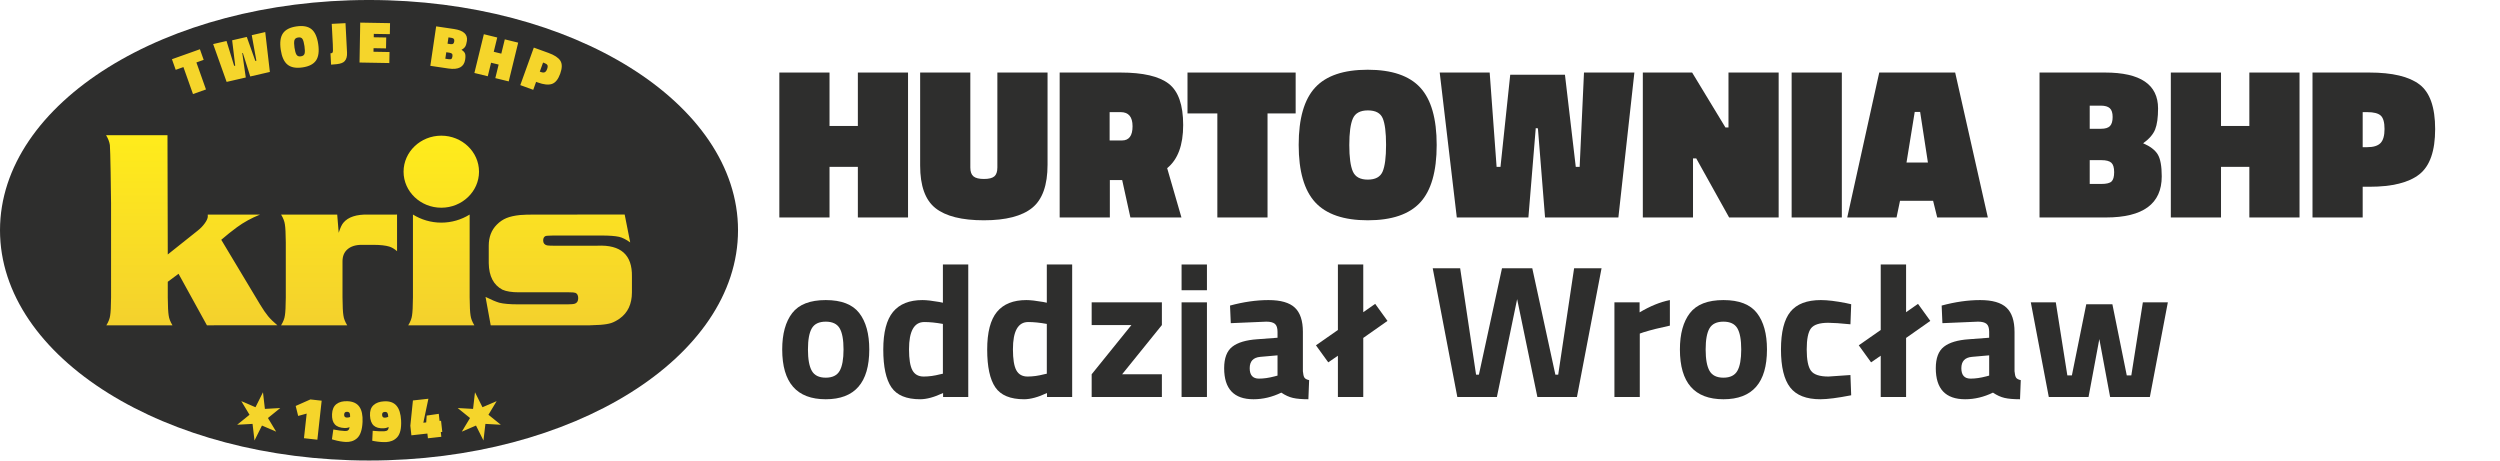
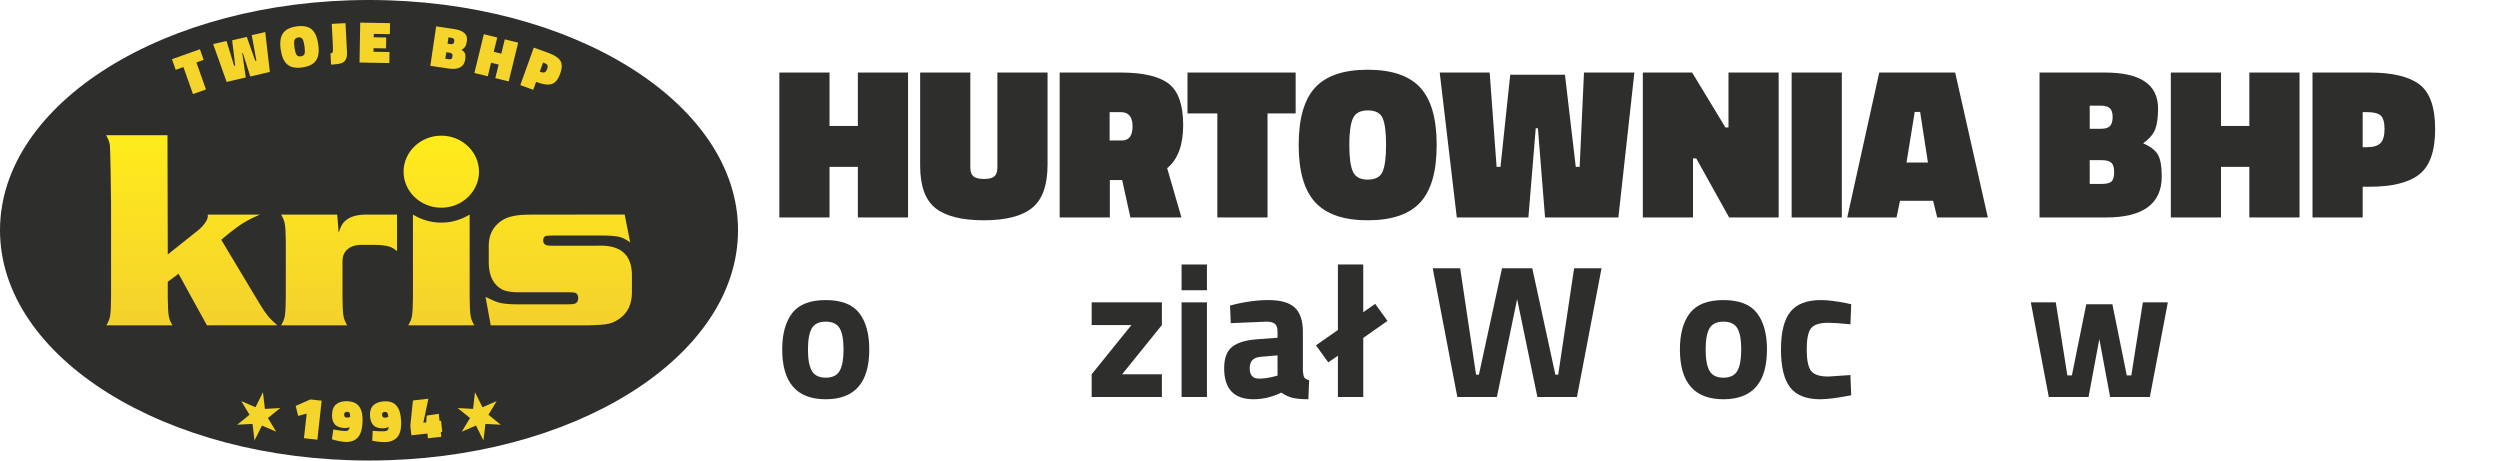
<svg xmlns="http://www.w3.org/2000/svg" xml:space="preserve" width="380px" height="70px" version="1.1" shape-rendering="geometricPrecision" text-rendering="geometricPrecision" image-rendering="optimizeQuality" fill-rule="evenodd" clip-rule="evenodd" viewBox="0 0 380000 69999">
  <defs>
    <linearGradient id="id0" gradientUnits="userSpaceOnUse" x1="56090" y1="20550.6" x2="56090" y2="49447.5">
      <stop offset="0" stop-opacity="1" stop-color="#FFEC1B" />
      <stop offset="1" stop-opacity="1" stop-color="#F4D12D" />
    </linearGradient>
  </defs>
  <g id="Warstwa_x0020_1">
    <polygon fill="#2E2E2D" fill-rule="nonzero" points="130394,33055 130394,25361 126087,25361 126087,33055 118459,33055 118459,11026 126087,11026 126087,19147 130394,19147 130394,11026 138021,11026 138021,33055 " />
    <path id="1" fill="#2E2E2D" fill-rule="nonzero" d="M147490 11026l0 14434c0,636 159,1085 477,1348 318,263 849,395 1594,395 746,0 1272,-132 1579,-395 306,-263 460,-712 460,-1348l0 -14434 7628 0 0 14007c0,3112 -778,5298 -2334,6559 -1557,1260 -4006,1891 -7349,1891 -3343,0 -5792,-614 -7348,-1842 -1556,-1227 -2334,-3386 -2334,-6477l0 -14138 7627 0z" />
    <path id="2" fill="#2E2E2D" fill-rule="nonzero" d="M170571 27367l-1874 0 0 5688 -7628 0 0 -22029 9272 0c3397,0 5830,565 7299,1694 1468,1128 2203,3222 2203,6279 0,3058 -811,5244 -2434,6559l2171 7497 -7760 0 -1249 -5688zm-33 -6017c1074,0 1611,-717 1611,-2154 0,-1435 -603,-2153 -1808,-2153l-1677 0 0 4307 1874 0z" />
    <polygon id="3" fill="#2E2E2D" fill-rule="nonzero" points="180500,17241 180500,11026 196939,11026 196939,17241 192665,17241 192665,33055 185037,33055 185037,17241 " />
    <path id="4" fill="#2E2E2D" fill-rule="nonzero" d="M205093 22041c0,1863 181,3205 542,4027 362,822 1118,1233 2269,1233 1151,0 1901,-405 2252,-1216 351,-811 526,-2165 526,-4061 0,-1896 -170,-3244 -509,-4044 -340,-800 -1090,-1200 -2253,-1200 -1161,0 -1923,411 -2285,1233 -361,822 -542,2164 -542,4028zm13283 0c0,4011 -833,6921 -2499,8729 -1666,1808 -4324,2713 -7973,2713 -3649,0 -6313,-911 -7989,-2729 -1677,-1820 -2515,-4730 -2515,-8730 0,-4000 832,-6904 2498,-8712 1666,-1809 4329,-2713 7990,-2713 3660,0 6323,904 7989,2713 1666,1808 2499,4718 2499,8729z" />
    <polygon id="5" fill="#2E2E2D" fill-rule="nonzero" points="221433,33055 218836,11026 226431,11026 227483,25361 228075,25361 229555,11355 237872,11355 239517,25361 240108,25361 240766,11026 248427,11026 245994,33055 234848,33055 233763,19509 233434,19476 232316,33055 " />
    <polygon id="6" fill="#2E2E2D" fill-rule="nonzero" points="249709,33055 249709,11026 257205,11026 262269,19378 262729,19378 262729,11026 270356,11026 270356,33055 262827,33055 257830,24079 257337,24079 257337,33055 " />
    <polygon id="7" fill="#2E2E2D" fill-rule="nonzero" points="272329,33055 272329,11026 279958,11026 279958,33055 " />
    <path id="8" fill="#2E2E2D" fill-rule="nonzero" d="M280780 33055l4865 -22029 11541 0 4965 22029 -7694 0 -625 -2532 -5030 0 -527 2532 -7495 0zm10258 -16045l-1250 7694 3255 0 -1183 -7694 -822 0z" />
    <path id="9" fill="#2E2E2D" fill-rule="nonzero" d="M310008 11026l9962 0c5371,0 8056,1820 8056,5458 0,1381 -148,2444 -444,3190 -296,745 -904,1446 -1825,2104 1074,460 1814,1024 2220,1693 405,668 608,1781 608,3337 0,4165 -2828,6247 -8483,6247l-10094 0 0 -22029zm9404 13316l-1775 0 0 3617 1775 0c767,0 1282,-126 1545,-378 263,-253 395,-724 395,-1414 0,-691 -143,-1167 -428,-1431 -285,-262 -789,-394 -1512,-394zm-99 -8285l-1676 0 0 3518 1709 0c657,0 1118,-143 1381,-428 263,-285 394,-740 394,-1364 0,-625 -142,-1069 -427,-1331 -285,-264 -745,-395 -1381,-395z" />
    <polygon id="10" fill="#2E2E2D" fill-rule="nonzero" points="341901,33055 341901,25361 337594,25361 337594,33055 329965,33055 329965,11026 337594,11026 337594,19147 341901,19147 341901,11026 349528,11026 349528,33055 " />
    <path id="11" fill="#2E2E2D" fill-rule="nonzero" d="M360147 28386l-1018 0 0 4669 -7628 0 0 -22029 8646 0c3486,0 6023,603 7612,1808 1589,1206 2384,3469 2384,6790 0,3321 -800,5611 -2400,6872 -1600,1260 -4132,1890 -7596,1890zm-1018 -6016l690 0c943,0 1616,-209 2022,-625 405,-417 608,-1129 608,-2137 0,-1009 -192,-1688 -575,-2038 -384,-351 -1069,-527 -2055,-527l-690 0 0 5327z" />
    <path fill="#2E2E2D" fill-rule="nonzero" d="M120421 47582c1017,-1314 2714,-1971 5092,-1971 2378,0 4075,657 5092,1971 1017,1314 1525,3159 1525,5538 0,5044 -2206,7566 -6617,7566 -4411,0 -6617,-2522 -6617,-7566 0,-2379 508,-4224 1525,-5538zm2978 8789c392,690 1098,1035 2114,1035 1016,0 1721,-345 2115,-1035 393,-691 589,-1774 589,-3251 0,-1477 -196,-2551 -589,-3223 -394,-670 -1099,-1006 -2115,-1006 -1016,0 -1722,336 -2114,1006 -394,672 -590,1746 -590,3223 0,1477 196,2560 590,3251z" />
-     <path id="1" fill="#2E2E2D" fill-rule="nonzero" d="M147176 40202l0 20139 -3827 0 0 -604c-1342,633 -2502,949 -3480,949 -2091,0 -3549,-604 -4373,-1812 -825,-1208 -1238,-3122 -1238,-5740 0,-2618 494,-4526 1482,-5725 988,-1198 2479,-1798 4474,-1798 613,0 1467,96 2560,288l546 115 0 -5812 3856 0zm-4258 16686l402 -86 0 -7566c-1054,-192 -1994,-288 -2819,-288 -1553,0 -2330,1381 -2330,4143 0,1496 173,2560 518,3193 345,633 916,950 1712,950 796,0 1634,-115 2517,-346z" />
-     <path id="2" fill="#2E2E2D" fill-rule="nonzero" d="M162970 40202l0 20139 -3826 0 0 -604c-1343,633 -2503,949 -3481,949 -2091,0 -3549,-604 -4373,-1812 -825,-1208 -1237,-3122 -1237,-5740 0,-2618 493,-4526 1481,-5725 988,-1198 2480,-1798 4474,-1798 613,0 1467,96 2560,288l547 115 0 -5812 3855 0zm-4258 16686l403 -86 0 -7566c-1055,-192 -1995,-288 -2820,-288 -1553,0 -2330,1381 -2330,4143 0,1496 173,2560 518,3193 346,633 916,950 1712,950 796,0 1635,-115 2517,-346z" />
    <polygon id="3" fill="#2E2E2D" fill-rule="nonzero" points="165933,49409 165933,45956 176607,45956 176607,49409 170565,56888 176607,56888 176607,60341 165933,60341 165933,56888 171975,49409 " />
    <path id="4" fill="#2E2E2D" fill-rule="nonzero" d="M179599 60341l0 -14385 3855 0 0 14385 -3855 0zm0 -16226l0 -3913 3855 0 0 3913 -3855 0z" />
    <path id="5" fill="#2E2E2D" fill-rule="nonzero" d="M198039 50444l0 5984c39,460 115,782 230,964 116,182 355,311 720,388l-115 2906c-978,0 -1760,-67 -2345,-201 -585,-135 -1175,-403 -1769,-806 -1381,671 -2791,1007 -4229,1007 -2973,0 -4459,-1573 -4459,-4718 0,-1534 412,-2623 1236,-3265 825,-643 2091,-1021 3798,-1137l3078 -230 0 -892c0,-594 -134,-1002 -403,-1222 -268,-221 -700,-331 -1294,-331l-5408 230 -116 -2675c2053,-557 4004,-835 5855,-835 1850,0 3184,384 3999,1151 815,767 1222,1995 1222,3682zm-6473 3798c-1073,96 -1611,671 -1611,1726 0,1055 470,1582 1410,1582 729,0 1525,-115 2388,-345l431 -115 0 -3078 -2618 230z" />
    <polygon id="6" fill="#2E2E2D" fill-rule="nonzero" points="203361,60341 203361,54069 201894,55076 200024,52487 203361,50157 203361,40202 207216,40202 207216,47453 209029,46186 210898,48776 207216,51365 207216,60341 " />
    <polygon id="7" fill="#2E2E2D" fill-rule="nonzero" points="217774,40778 221945,40778 224362,56946 224794,56946 228303,40778 232907,40778 236416,56946 236848,56946 239264,40778 243435,40778 239696,60341 233683,60341 230605,45467 227527,60341 221514,60341 " />
-     <path id="8" fill="#2E2E2D" fill-rule="nonzero" d="M245392 60341l0 -14385 3826 0 0 1525c1611,-959 3146,-1582 4604,-1870l0 3884c-1554,326 -2887,662 -4000,1007l-575 201 0 9638 -3855 0z" />
    <path id="9" fill="#2E2E2D" fill-rule="nonzero" d="M256871 47582c1016,-1314 2714,-1971 5092,-1971 2378,0 4075,657 5092,1971 1017,1314 1525,3159 1525,5538 0,5044 -2206,7566 -6617,7566 -4411,0 -6617,-2522 -6617,-7566 0,-2379 508,-4224 1525,-5538zm2978 8789c392,690 1098,1035 2114,1035 1016,0 1721,-345 2115,-1035 393,-691 589,-1774 589,-3251 0,-1477 -196,-2551 -589,-3223 -394,-670 -1099,-1006 -2115,-1006 -1016,0 -1722,336 -2114,1006 -394,672 -590,1746 -590,3223 0,1477 196,2560 590,3251z" />
    <path id="10" fill="#2E2E2D" fill-rule="nonzero" d="M276779 45611c997,0 2273,154 3826,460l776 173 -114 3049c-1516,-153 -2638,-229 -3366,-229 -1324,0 -2201,283 -2633,848 -431,566 -647,1635 -647,3208 0,1573 216,2651 647,3236 432,586 1319,878 2662,878l3337 -230 114 3078c-2052,403 -3614,604 -4689,604 -2129,0 -3658,-599 -4588,-1798 -930,-1199 -1396,-3122 -1396,-5768 0,-2647 480,-4560 1439,-5739 959,-1180 2503,-1770 4632,-1770z" />
-     <polygon id="11" fill="#2E2E2D" fill-rule="nonzero" points="285870,60341 285870,54069 284403,55076 282532,52487 285870,50157 285870,40202 289725,40202 289725,47453 291537,46186 293407,48776 289725,51365 289725,60341 " />
-     <path id="12" fill="#2E2E2D" fill-rule="nonzero" d="M306209 50444l0 5984c38,460 115,782 230,964 115,182 355,311 719,388l-115 2906c-978,0 -1760,-67 -2344,-201 -585,-135 -1175,-403 -1770,-806 -1381,671 -2791,1007 -4228,1007 -2973,0 -4460,-1573 -4460,-4718 0,-1534 412,-2623 1237,-3265 825,-643 2090,-1021 3798,-1137l3078 -230 0 -892c0,-594 -134,-1002 -403,-1222 -268,-221 -700,-331 -1295,-331l-5408 230 -115 -2675c2052,-557 4003,-835 5854,-835 1851,0 3184,384 3999,1151 815,767 1223,1995 1223,3682zm-6473 3798c-1074,96 -1611,671 -1611,1726 0,1055 470,1582 1409,1582 729,0 1525,-115 2389,-345l431 -115 0 -3078 -2618 230z" />
    <polygon id="13" fill="#2E2E2D" fill-rule="nonzero" points="308683,45956 312481,45956 314236,57061 314926,57061 317113,46244 321082,46244 323269,57061 323960,57061 325714,45956 329512,45956 326779,60341 320738,60341 319098,51537 317458,60341 311416,60341 " />
    <g id="_2312705833984">
      <path fill="#2E2E2D" d="M56090 -1c30972,0 56090,15673 56090,35000 0,19326 -25118,35000 -56090,35000 -30973,0 -56089,-15674 -56089,-35000 0,-19327 25116,-35000 56089,-35000z" />
      <path fill="url(#id0)" d="M67077 31573c3159,0 5734,-2459 5734,-5475 0,-3017 -2576,-5476 -5735,-5476 -3158,0 -5734,2460 -5734,5476 0,3016 2577,5476 5735,5475zm-39938 10041l-1638 1218 0 2384c13,1364 60,2274 138,2730 59,466 250,966 577,1501l-10048 0c328,-534 518,-1035 578,-1501 77,-456 125,-1366 137,-2730l-1 -14283c0,-1365 -112,-8424 -180,-8880 -69,-465 -250,-967 -578,-1502l9334 0 43 18129 4515 -3596c447,-347 816,-727 1120,-1154 303,-421 452,-768 452,-1047 0,-68 -6,-153 -12,-267l7953 0c-1300,523 -2478,1165 -3521,1934 -756,551 -1549,1188 -2377,1899l5898 9829c458,757 863,1348 1215,1775 357,432 828,893 1424,1393l-10716 1 -4313 -7833zm24117 -8999l227 2770c232,-734 464,-1240 702,-1519 721,-881 1996,-1296 3818,-1251l4348 -1 1 5569c-376,-335 -762,-568 -1167,-699 -573,-177 -1389,-267 -2449,-267l-1763 -1c-929,0 -1656,234 -2180,700 -488,432 -732,1042 -732,1815l0 5500c12,1353 59,2258 137,2713 59,466 250,967 578,1502l-10049 0c328,-535 519,-1035 578,-1501 78,-455 125,-1360 137,-2714l0 -8378c-12,-1371 -60,-2281 -137,-2736 -60,-466 -251,-967 -579,-1502l8530 0zm43696 -2l840 4232c-637,-455 -1203,-734 -1691,-847 -596,-131 -1478,-199 -2657,-199l-7326 0c-709,11 -1114,40 -1203,85 -233,108 -352,330 -352,666 0,398 191,648 578,745 160,34 465,51 905,51l6773 0c3549,-165 5295,1393 5235,4681l0 2400c0,1781 -624,3112 -1869,3999 -466,324 -894,546 -1287,677 -399,125 -953,222 -1662,273 -720,46 -1245,69 -1567,69l-15081 0 -786 -4317c869,432 1566,728 2079,881 637,165 1602,251 2894,251l7541 -1c524,0 894,-39 1102,-114 316,-136 470,-409 470,-819 0,-420 -137,-693 -417,-813 -154,-57 -476,-85 -965,-85l-7641 0c-1073,0 -1906,-131 -2496,-398 -1352,-711 -2043,-2054 -2079,-4016l0 -2667c0,-1309 405,-2378 1221,-3197 440,-450 929,-779 1465,-1002 536,-221 1233,-380 2097,-466 500,-46 1292,-68 2370,-68l13509 -1zm-23566 12600c12,1366 60,2276 137,2730 60,467 250,968 578,1502l-10048 1c327,-535 518,-1036 577,-1502 78,-455 125,-1365 137,-2730l0 -901 0 0 0 -11468 0 0 0 -235c1257,782 2744,1230 4310,1230 1566,0 3052,-448 4309,-1229l0 12602z" />
      <path fill="#F5D52B" d="M48893 60904l-654 5929 -2037 -226 413 -3743 -1293 358 -377 -1518 2234 -991 1714 191zm3533 4611l0 0c234,11 405,-33 511,-131 107,-98 174,-249 201,-453l-92 32c-214,75 -435,108 -663,97 -686,-31 -1184,-217 -1493,-561 -310,-343 -450,-863 -419,-1559 31,-696 256,-1204 673,-1524 418,-320 979,-463 1683,-432 829,37 1428,318 1796,842 369,524 530,1292 485,2305 -54,1212 -336,2042 -843,2491 -251,218 -523,369 -816,452 -293,84 -589,119 -890,105 -523,-23 -1115,-125 -1776,-306l-330 -96 212 -1495c669,133 1255,211 1761,233zm271 -2045l0 0c187,8 360,-20 519,-85 13,-277 -11,-476 -72,-597 -62,-120 -191,-185 -389,-194 -283,-13 -431,127 -444,419 -13,293 116,445 386,457zm5729 2078l0 0c235,-11 401,-71 497,-178 98,-108 150,-264 158,-470l-88 41c-207,94 -424,147 -652,158 -685,34 -1198,-105 -1539,-418 -341,-313 -528,-817 -562,-1513 -34,-696 142,-1223 529,-1581 386,-357 931,-553 1634,-587 829,-41 1452,182 1868,670 415,487 647,1236 697,2250 59,1211 -144,2064 -608,2558 -229,241 -485,416 -769,527 -284,111 -576,173 -877,188 -523,26 -1122,-20 -1796,-138l-338 -65 72 -1508c678,69 1269,92 1774,66zm81 -2061l0 0c186,-9 355,-53 508,-134 -14,-277 -56,-473 -128,-587 -72,-114 -207,-166 -405,-157 -283,14 -417,167 -403,460 15,292 157,431 428,418zm6537 3131l0 0 -80 -720 -2432 270 -160 -1458 393 -3841 2351 -261 -769 3646 439 -49 68 -1036 1841 -268 119 1079 225 -24 186 1692 -224 24 79 720 -2036 226z" />
      <polygon fill="#F5D52B" stroke="#F5D52B" stroke-width="1181.1" points="39613,61661 39742,62773 40808,62713 39956,63403 40522,64343 39540,63921 39040,64921 38911,63810 37845,63869 38698,63180 38131,62239 39113,62661 " />
      <polygon fill="#F5D52B" stroke="#F5D52B" stroke-width="1181.1" points="72557,61661 73057,62661 74039,62239 73473,63180 74326,63869 73259,63810 73130,64921 72630,63921 71648,64343 72214,63403 71362,62713 72428,62773 " />
      <path fill="#F5D52B" d="M26706 10613l-572 -1612 4253 -1516 572 1612 -1106 394 1455 4104 -1974 703 -1455 -4103 -1173 418zm7740 1836l0 0 -2048 -5751 2032 -468 1163 3782 158 -36 -465 -3850 2226 -513 1301 3657 158 -36 -705 -3888 2050 -472 703 6062 -2983 687 -1123 -3568 -90 11 535 3713 -2912 670zm10315 -5208l0 0c74,508 176,867 308,1076 130,210 352,292 665,247 313,-46 500,-187 563,-421 64,-236 58,-611 -18,-1128 -75,-517 -174,-877 -298,-1082 -124,-204 -344,-283 -660,-237 -316,46 -506,188 -572,427 -65,238 -61,611 12,1118zm3609 -527l0 0c159,1093 48,1919 -333,2478 -381,559 -1067,911 -2059,1055 -992,146 -1751,3 -2278,-426 -528,-429 -871,-1188 -1030,-2278 -158,-1091 -47,-1915 335,-2474 380,-558 1068,-910 2062,-1056 995,-145 1754,-5 2279,422 524,426 865,1186 1024,2279zm4145 -3195l0 0 233 4456c31,591 -91,1033 -365,1325 -211,235 -606,386 -1187,452 -222,30 -513,55 -873,74l-91 -1727c78,-4 136,-9 172,-14 35,-5 72,-25 109,-60 38,-35 61,-74 71,-117 10,-43 18,-119 24,-228 9,-170 2,-472 -20,-906l-164 -3146 2091 -109zm2132 5984l0 0 107 -6065 4531 80 -30 1675 -2437 -43 -9 516 1896 33 -30 1657 -1895 -34 -10 543 2438 43 -30 1675 -4531 -80zm11648 -5497l0 0 2706 401c1459,216 2116,820 1969,1811 -55,376 -138,660 -248,851 -111,191 -304,357 -580,500 272,168 451,351 534,550 83,198 94,510 31,934 -167,1134 -1018,1588 -2554,1360l-2742 -407 884 -6000zm2020 4005l0 0 -482 -71 -146 985 483 71c208,32 353,18 434,-40 82,-58 137,-181 165,-369 27,-188 8,-324 -59,-407 -67,-83 -199,-139 -395,-169zm306 -2260l0 0 -455 -68 -142 958 465 69c178,27 309,6 392,-60 82,-68 137,-186 162,-356 25,-171 4,-297 -63,-380 -67,-83 -187,-138 -359,-163zm6668 6122l0 0 503 -2058 -1149 -282 -502 2058 -2035 -499 1439 -5892 2034 499 -530 2172 1149 282 530 -2172 2034 500 -1438 5891 -2035 -499zm6462 666l0 0 -263 -95 -436 1208 -1969 -714 2056 -5704 2233 810c900,326 1499,720 1796,1180 298,462 292,1122 -18,1982 -310,860 -731,1378 -1262,1555 -530,176 -1243,102 -2137,-222zm298 -1653l0 0 179 64c243,89 437,97 580,28 144,-70 263,-235 357,-496 94,-262 108,-456 42,-583 -67,-126 -227,-236 -482,-328l-178 -64 -498 1379z" />
    </g>
  </g>
</svg>